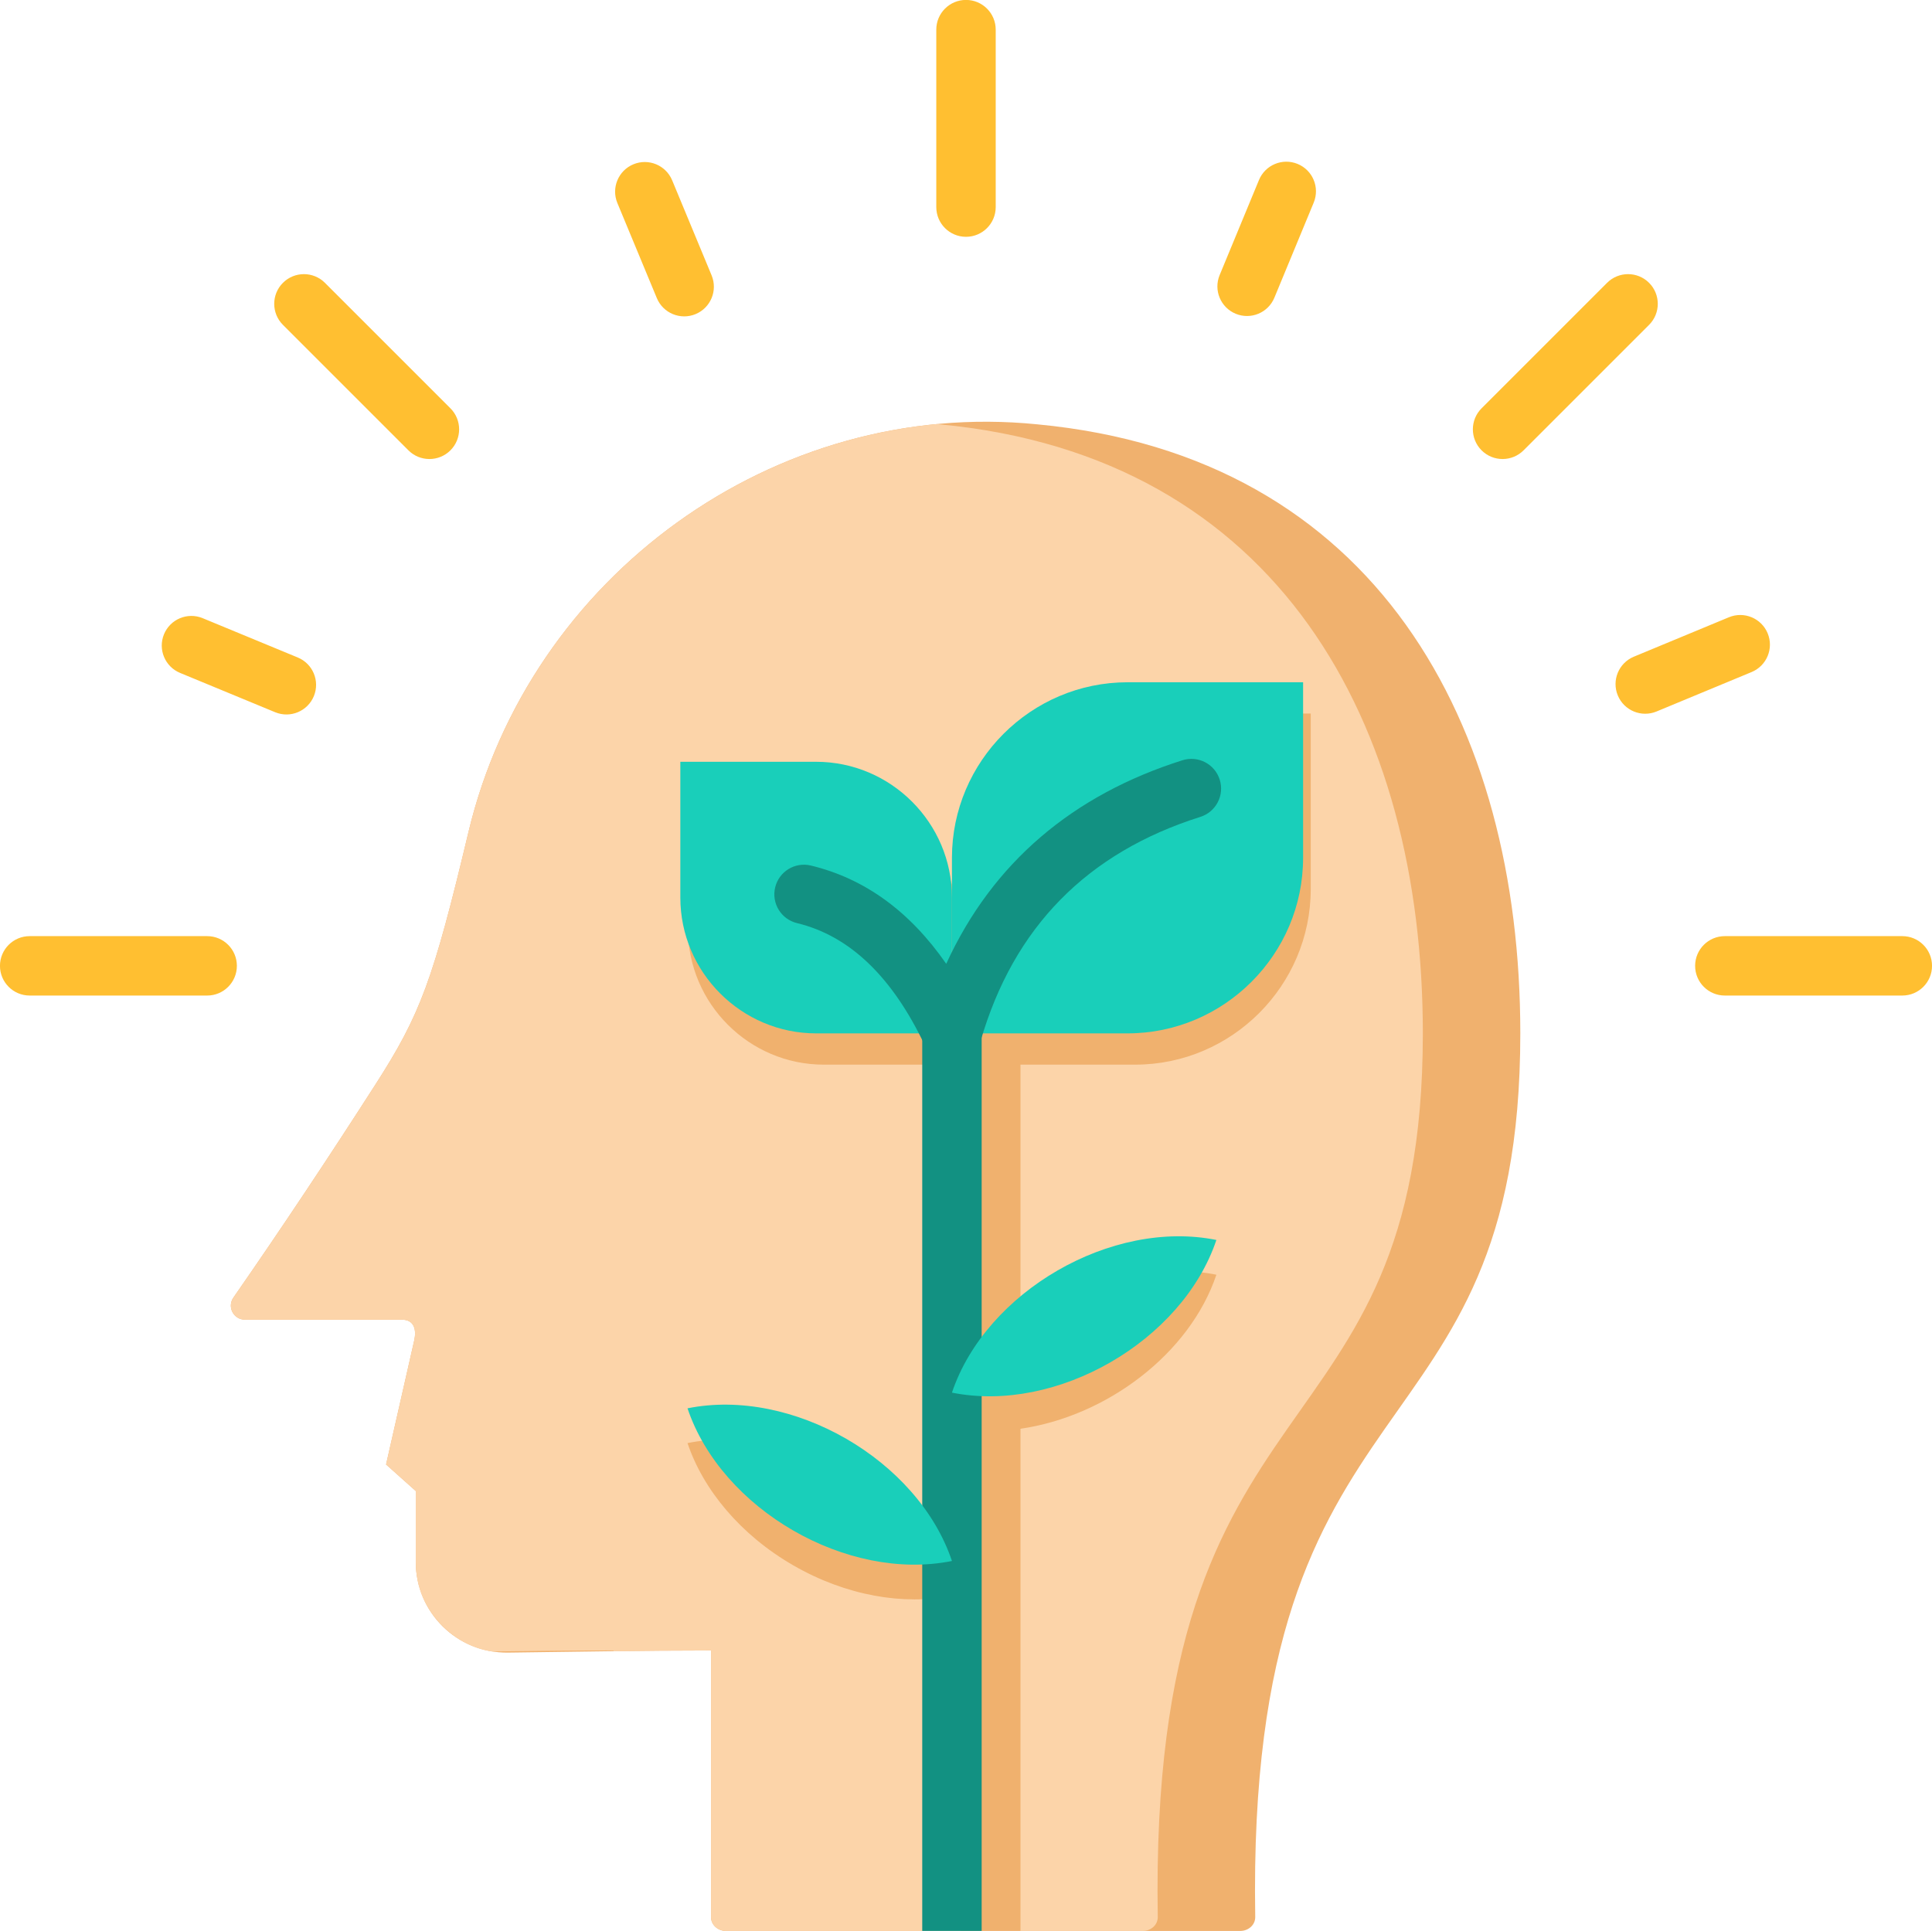
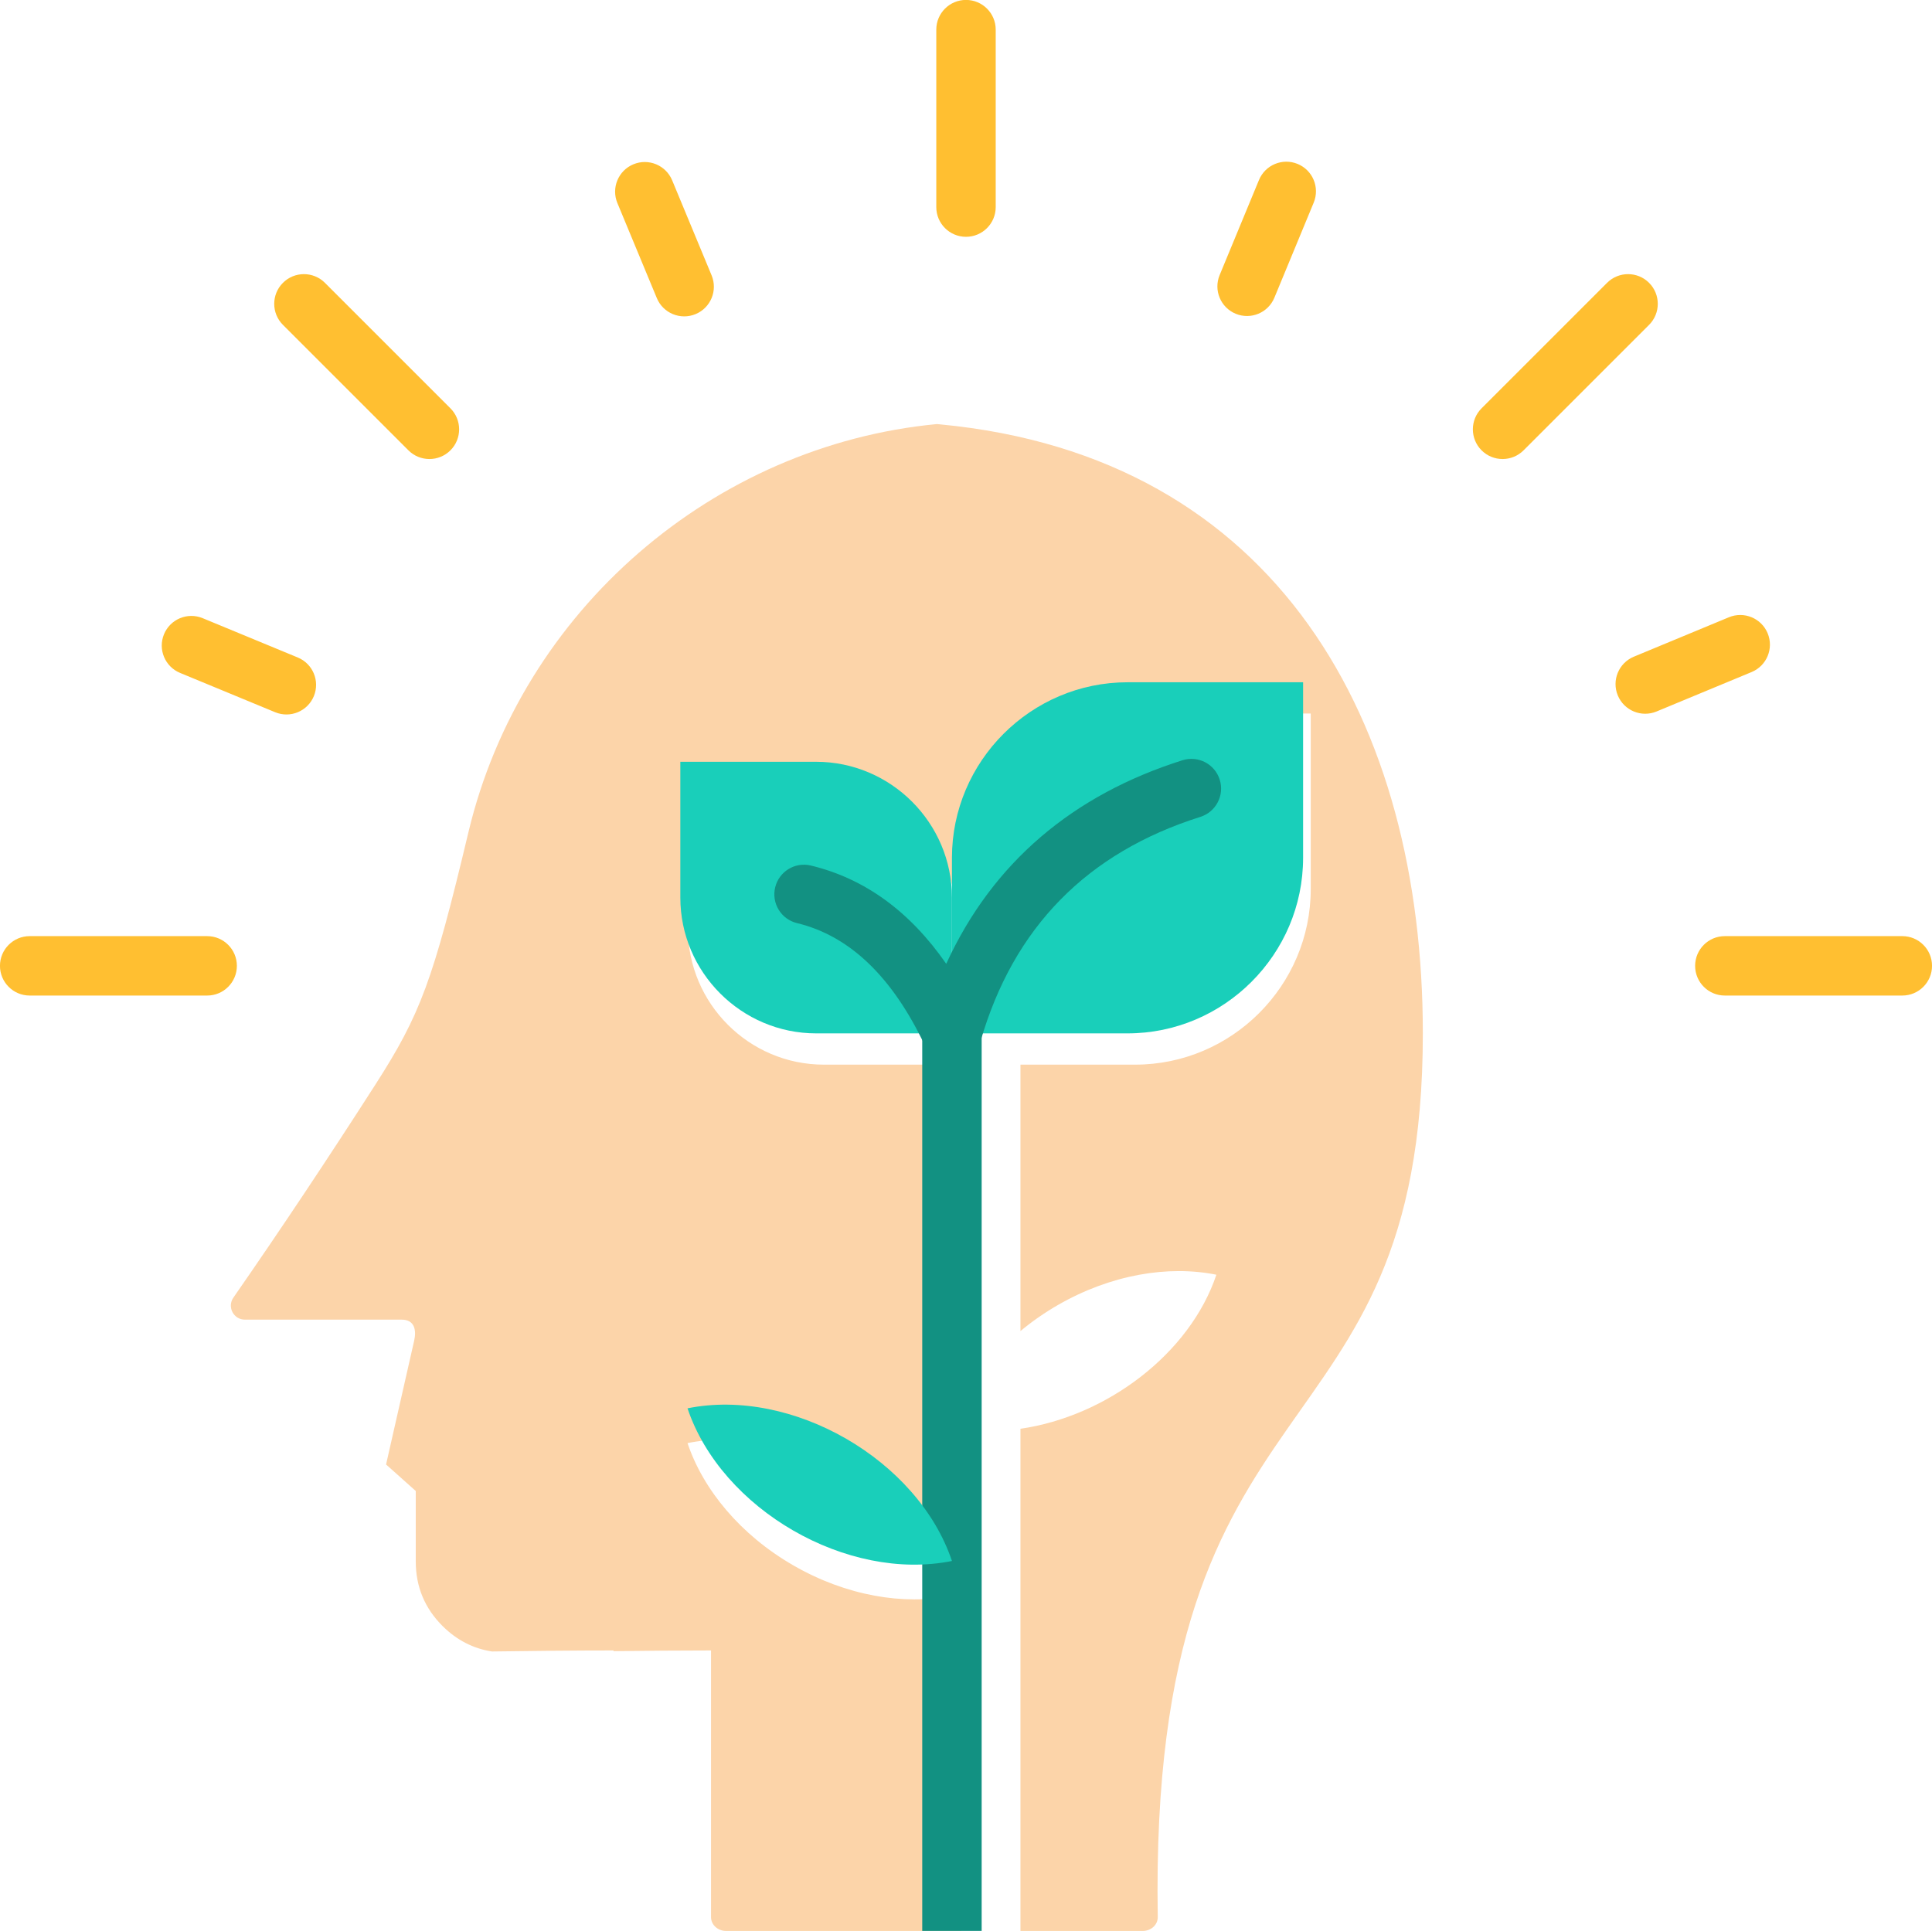
<svg xmlns="http://www.w3.org/2000/svg" height="433.6" preserveAspectRatio="xMidYMid meet" version="1.0" viewBox="33.1 33.2 433.8 433.6" width="433.8" zoomAndPan="magnify">
  <g clip-rule="evenodd" fill-rule="evenodd">
    <g id="change1_1">
-       <path d="M266.022,128.491c76.082,7.19,108.44,67.234,108.44,136.739c0,97.936-61.59,73.209-59.52,198.446 c0.029,1.738-1.481,3.14-3.38,3.14H196.13c-1.862,0-3.38-1.389-3.38-3.094v-59.893c-15.164,0-30.379,0.293-45.598,0.476 c-11.459,0.137-20.699-8.992-20.699-20.452v-15.834l-6.667-5.954l6.311-27.805c0.524-2.306,0.13-4.719-2.794-4.719h-35.21 c-2.549,0-4.042-2.853-2.587-4.947c10.94-15.754,21.494-31.647,31.869-47.815c10.125-15.777,12.952-23.32,20.909-56.71 C151.951,162.708,206.956,122.528,266.022,128.491z" fill="#f0b16e" />
-     </g>
+       </g>
    <g id="change2_1">
      <path d="M289.676,466.816h-27.448V354.043c19.38-2.797,38.04-16.863,43.992-34.589 c-10.783-2.182-23.742-0.036-35.638,6.832c-3.021,1.744-5.812,3.701-8.354,5.819v-59.828h25.755 c21.682,0,39.422-17.74,39.422-39.422v-39.422h-39.422c-21.682,0-39.422,17.74-39.422,39.422v8.928 c0-16.771-13.722-30.494-30.494-30.494h-30.494v30.494c0,16.771,13.722,30.494,30.494,30.494h30.818v76.501 c-0.8,1.637-1.482,3.293-2.04,4.956c0.672,0.136,1.352,0.255,2.04,0.357v112.724H196.13c-1.862,0-3.38-1.389-3.38-3.094v-59.893 c-7.286,0-14.583,0.068-21.887,0.158v-0.158c-9.088,0-18.195,0.105-27.309,0.229c-4.174-0.644-7.865-2.536-11.024-5.656 c-4.037-3.989-6.078-8.874-6.078-14.549v-15.834l-6.667-5.954l6.311-27.805c0.524-2.306,0.13-4.719-2.794-4.719h-35.21 c-2.549,0-4.042-2.854-2.587-4.947c10.94-15.754,21.494-31.647,31.869-47.815c10.125-15.777,12.952-23.32,20.909-56.71 c11.906-49.963,55.174-86.885,105.17-91.639c0.228,0.022,0.455,0.038,0.683,0.061c76.082,7.19,108.44,67.234,108.44,136.739 c0,97.936-61.59,73.209-59.52,198.446C293.085,465.414,291.575,466.816,289.676,466.816L289.676,466.816z M246.845,391.542 c-3.503-10.429-11.84-20.579-23.736-27.448c-11.896-6.868-24.855-9.014-35.638-6.832c3.502,10.429,11.84,20.579,23.736,27.448 C223.103,391.578,236.062,393.723,246.845,391.542z" fill="#fcd4a9" />
    </g>
    <g id="change3_1">
      <path d="M240.174 261.299H253.516V466.817H240.174z" fill="#129182" />
    </g>
    <g id="change4_1">
      <path d="M246.845,383.734c-23.494,4.753-51.744-11.558-59.375-34.28C210.964,344.701,239.215,361.012,246.845,383.734z" fill="#19cfba" />
    </g>
    <g id="change5_1">
      <path d="M39.764,256.761c-3.684,0-6.671-2.987-6.671-6.671s2.987-6.671,6.671-6.671h39.852 c3.684,0,6.671,2.987,6.671,6.671s-2.987,6.671-6.671,6.671H39.764L39.764,256.761z M99.951,180.843 c3.396,1.396,5.018,5.281,3.622,8.678c-1.396,3.396-5.281,5.018-8.678,3.622l-21.353-8.83c-3.396-1.396-5.018-5.281-3.622-8.678 c1.396-3.396,5.281-5.018,8.678-3.622L99.951,180.843L99.951,180.843z M192.879,95.032c1.41,3.396-0.2,7.293-3.596,8.704 c-3.396,1.41-7.293-0.2-8.704-3.596l-8.856-21.343c-1.41-3.396,0.2-7.293,3.596-8.704s7.293,0.2,8.704,3.596L192.879,95.032 L192.879,95.032z M319.247,100.041c-1.396,3.396-5.281,5.018-8.678,3.622c-3.396-1.396-5.018-5.281-3.622-8.678l8.831-21.352 c1.396-3.396,5.281-5.018,8.678-3.622s5.018,5.281,3.622,8.678L319.247,100.041L319.247,100.041z M96.625,106.148 c-2.605-2.605-2.605-6.829,0-9.434c2.605-2.605,6.829-2.605,9.434,0l28.179,28.179c2.605,2.605,2.605,6.829,0,9.434 c-2.605,2.605-6.829,2.605-9.434,0L96.625,106.148L96.625,106.148z M243.329,39.855c0-3.684,2.987-6.671,6.671-6.671 c3.684,0,6.671,2.987,6.671,6.671v39.852c0,3.684-2.987,6.671-6.671,6.671c-3.684,0-6.671-2.987-6.671-6.671V39.855L243.329,39.855 z M393.941,96.714c2.605-2.605,6.829-2.605,9.434,0c2.605,2.605,2.605,6.829,0,9.434l-28.179,28.179 c-2.605,2.605-6.829,2.605-9.434,0c-2.605-2.605-2.605-6.829,0-9.434L393.941,96.714L393.941,96.714z M460.236,243.418 c3.684,0,6.671,2.987,6.671,6.671s-2.987,6.671-6.671,6.671h-39.852c-3.684,0-6.671-2.987-6.671-6.671s2.987-6.671,6.671-6.671 H460.236L460.236,243.418z M405.058,192.969c-3.396,1.41-7.293-0.2-8.704-3.596s0.2-7.293,3.596-8.704l21.344-8.856 c3.396-1.41,7.293,0.2,8.704,3.596c1.41,3.396-0.2,7.293-3.596,8.704L405.058,192.969z" fill="#ffbf31" />
    </g>
    <g id="change4_2">
-       <path d="M246.845,345.927c23.494,4.753,51.744-11.558,59.375-34.28C282.726,306.894,254.476,323.204,246.845,345.927z" fill="#19cfba" />
-     </g>
+       </g>
    <g id="change4_3">
      <path d="M185.858,204.268h30.494c16.771,0,30.494,13.722,30.494,30.494v30.494h-30.494 c-16.771,0-30.494-13.722-30.494-30.494V204.268z" fill="#19cfba" />
    </g>
    <g id="change4_4">
      <path d="M325.689,186.411h-39.422c-21.682,0-39.422,17.74-39.422,39.422v39.422h39.422 c21.682,0,39.422-17.74,39.422-39.422V186.411z" fill="#19cfba" />
    </g>
    <g id="change3_2">
      <path d="M212.053,240.493c-3.569-0.863-5.763-4.457-4.899-8.026c0.863-3.569,4.457-5.763,8.026-4.899 c12.074,2.919,22.201,10.275,30.382,22.066c10.441-22.8,28.522-37.965,53.042-45.711c3.512-1.108,7.257,0.84,8.365,4.352 c1.108,3.512-0.84,7.257-4.352,8.365c-25.389,8.021-41.932,24.773-49.352,50.375c-1.713,6.017-9.837,6.59-12.439,1.081 C233.478,252.555,223.887,243.354,212.053,240.493z" fill="#129182" />
    </g>
  </g>
</svg>